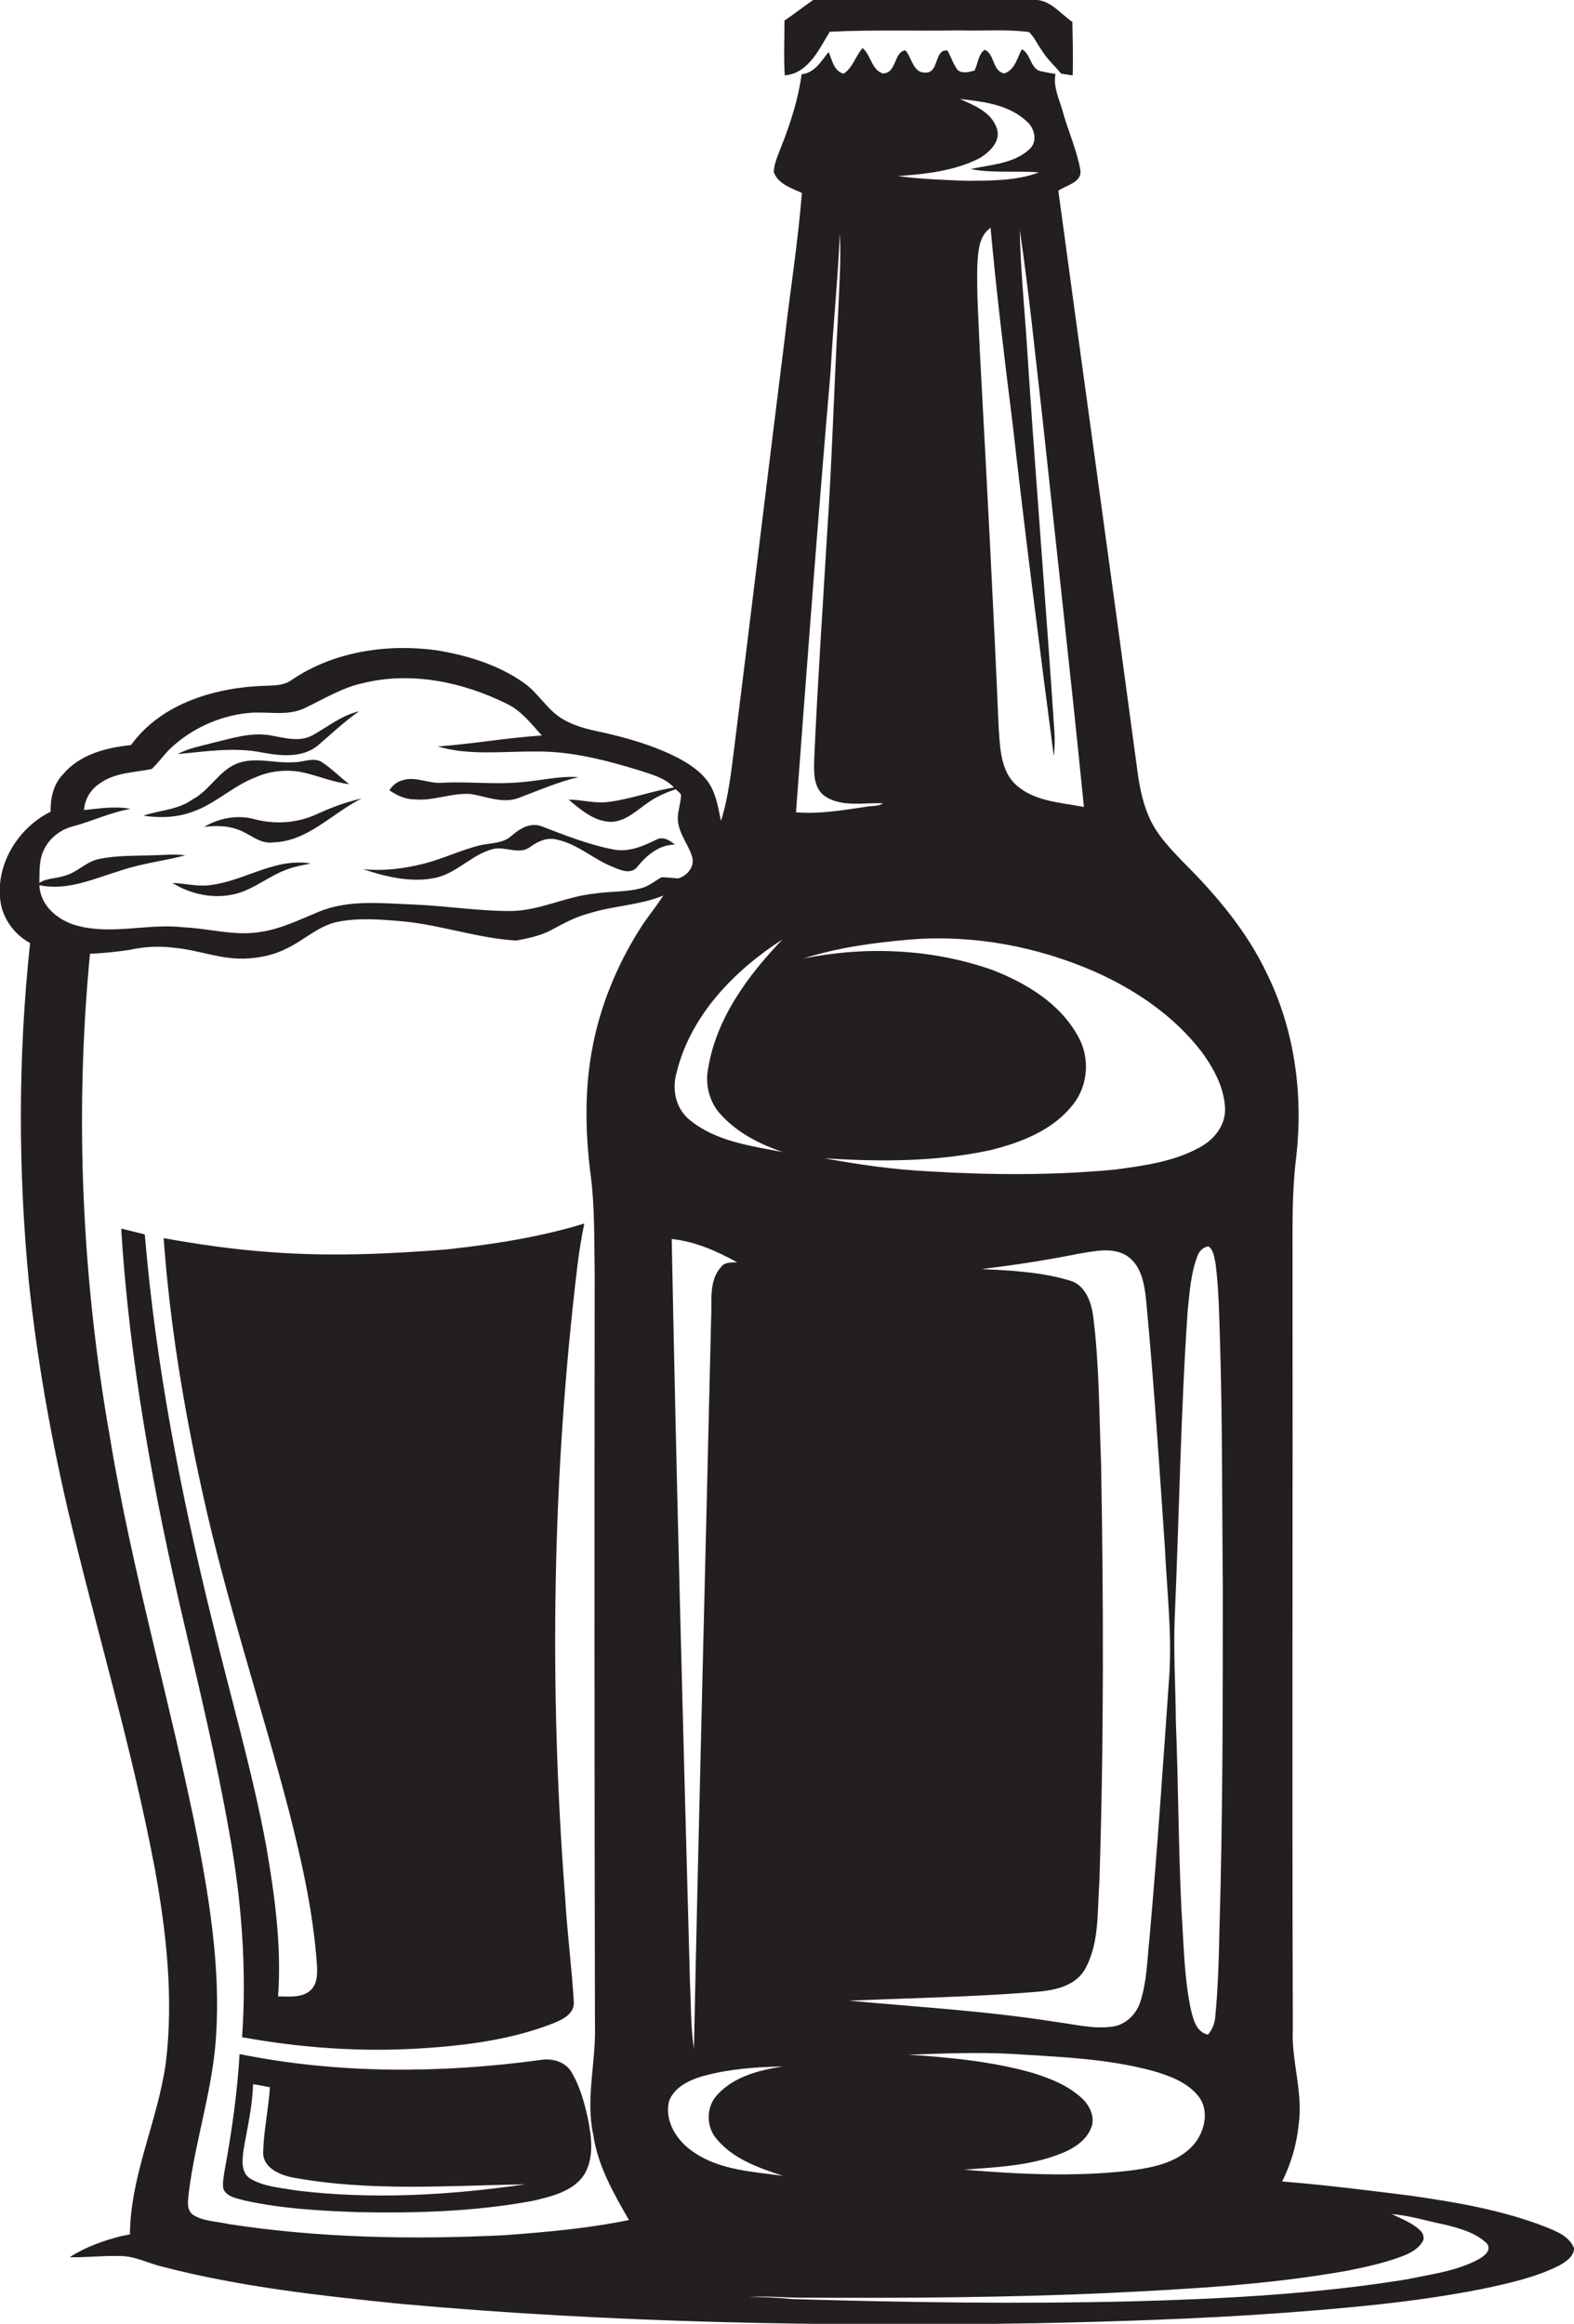
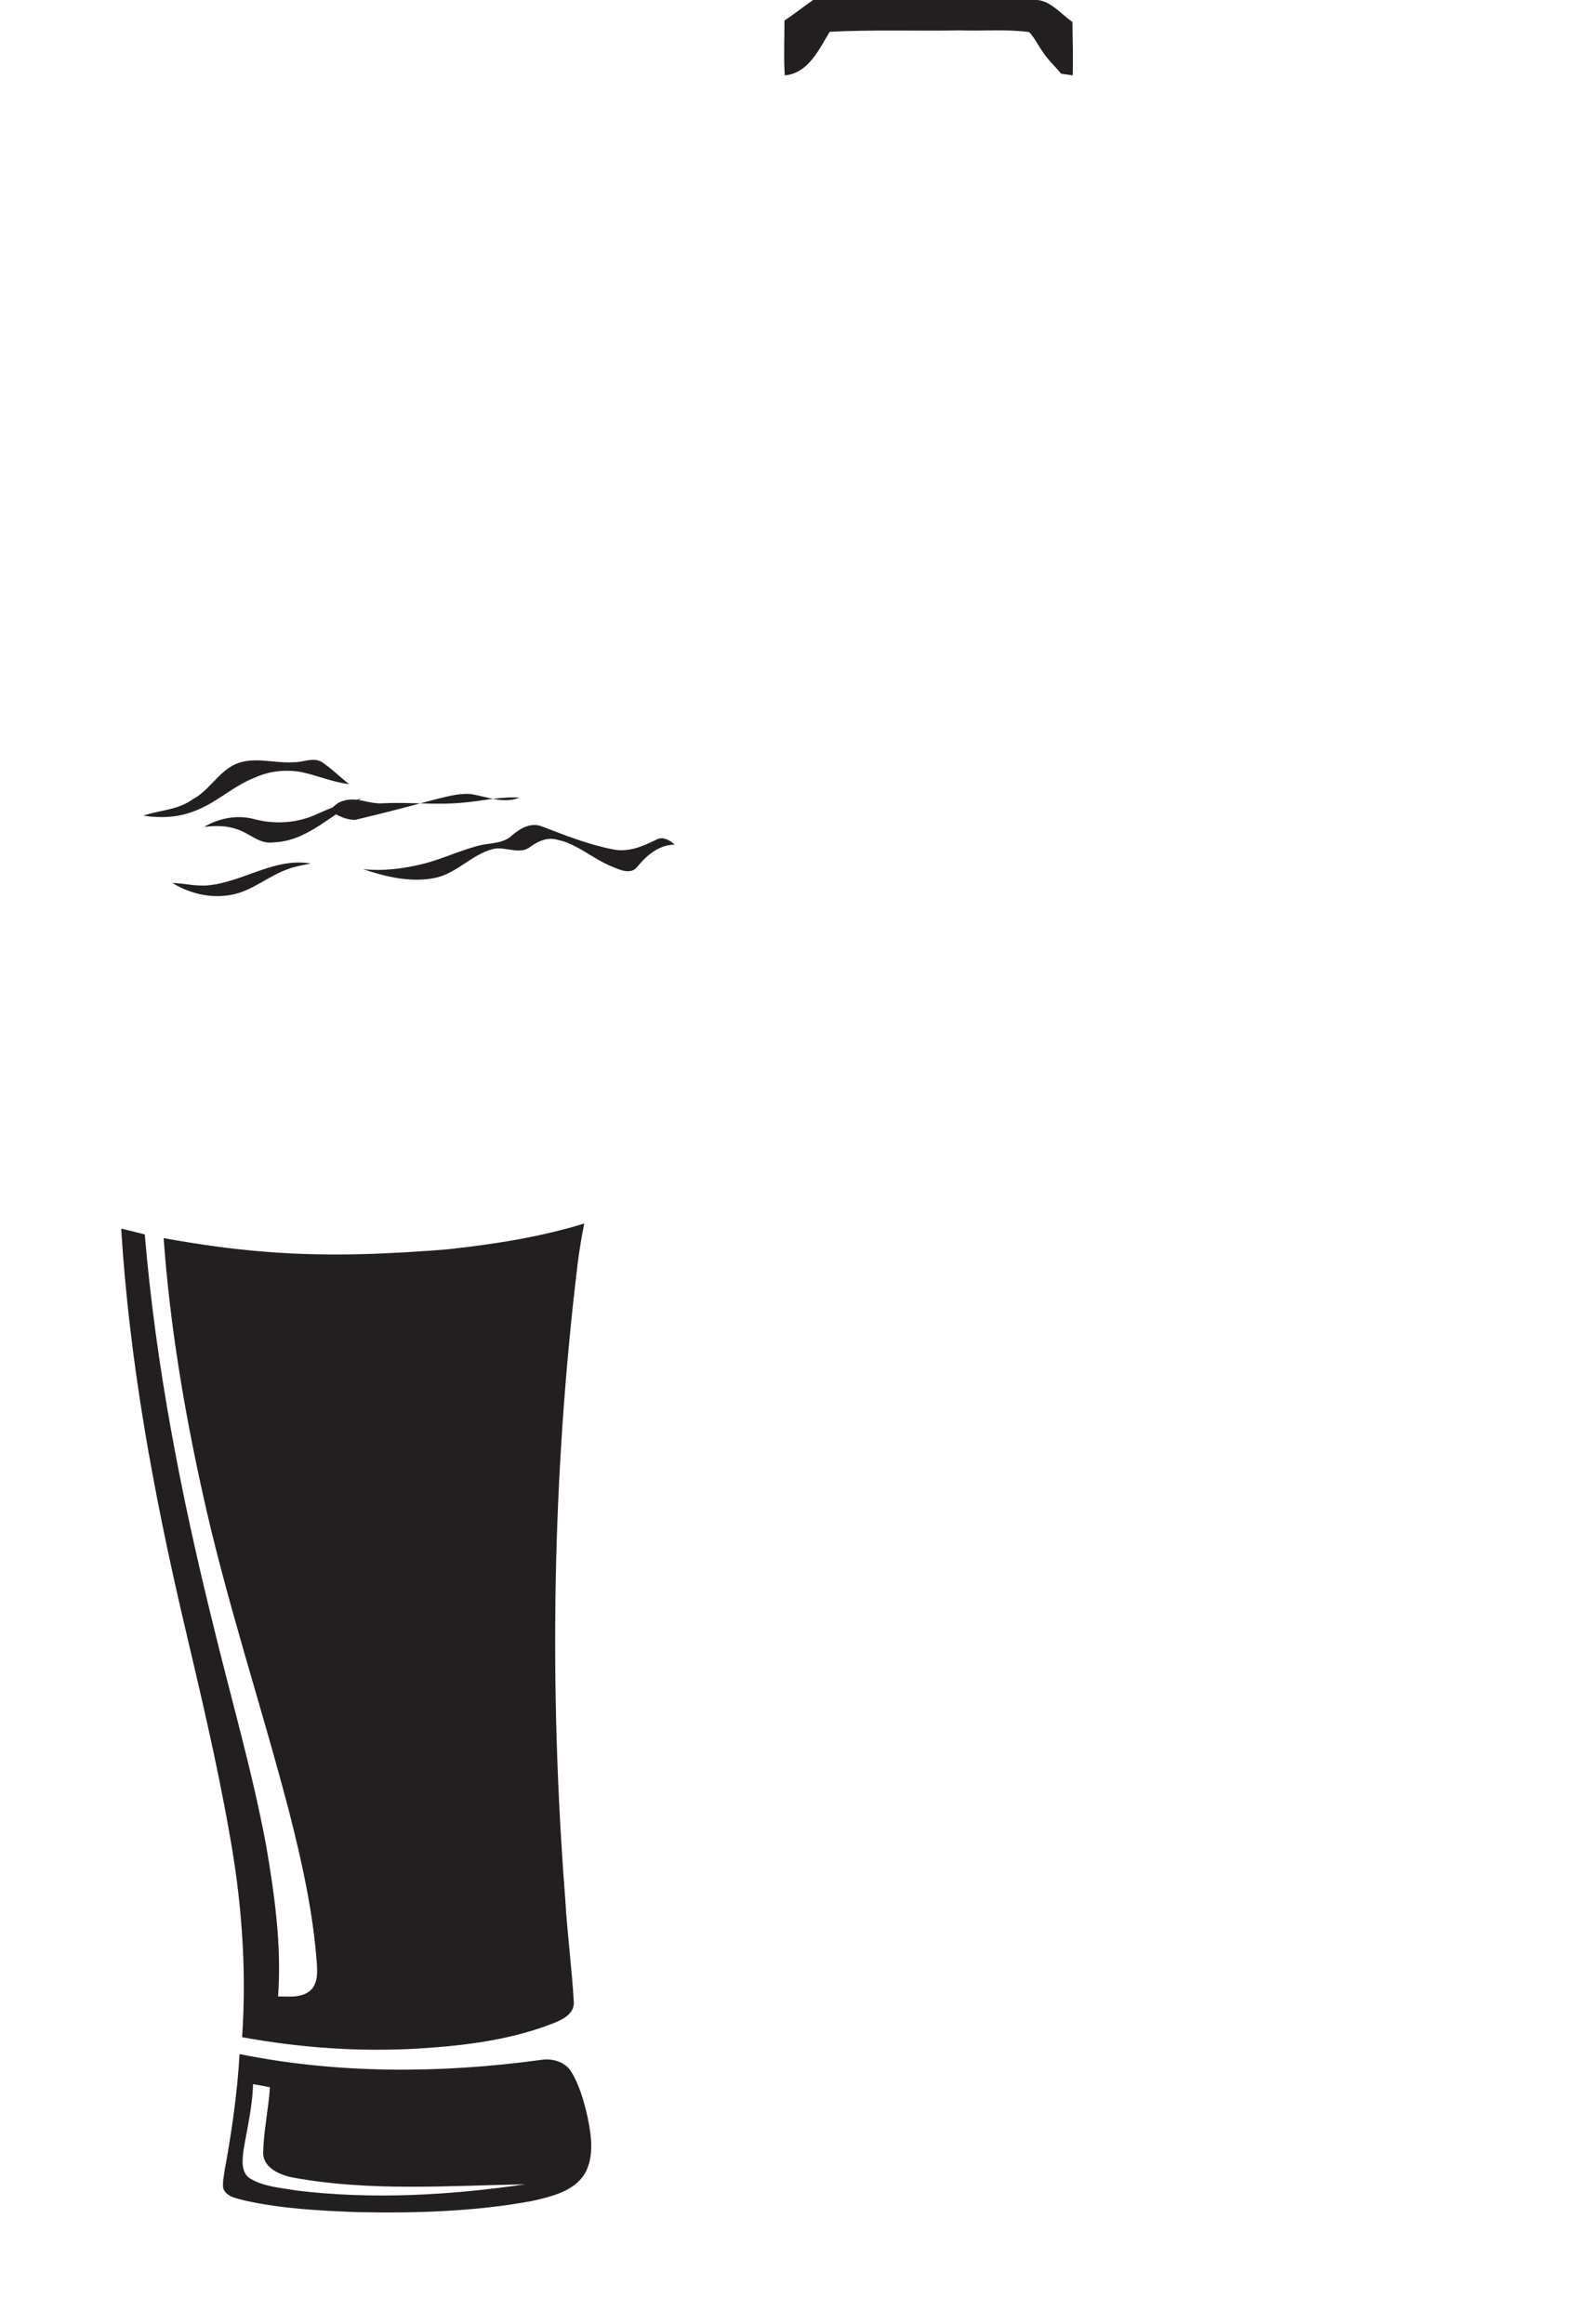
<svg xmlns="http://www.w3.org/2000/svg" version="1.1" id="Layer_1" x="0px" y="0px" viewBox="0 0 559.8 826.2" enable-background="new 0 0 559.8 826.2" xml:space="preserve">
  <g>
    <path fill="#231F20" d="M295.1,11.3c15.4-0.8,30.8-0.2,46.2-0.5c8.2,0.3,16.5-0.5,24.7,0.6c1.9,1.9,3,4.4,4.5,6.5   c1.9,3.1,4.6,5.5,6.9,8.3c1.4,0.2,2.7,0.4,4.1,0.6c0.2-6.3,0-12.6-0.1-19c-4.4-3-8.3-8.4-14.2-7.8c-26,0-52,0-78,0   c-3.5,2.4-6.7,5-10.2,7.3c0,6.5-0.3,13,0.1,19.5C287.5,26.1,291.3,17.5,295.1,11.3z" />
-     <path fill="#231F20" d="M93.5,267.6c6.5,1.2,14.2,1.9,19.6-2.6c4.8-4.1,9.4-8.5,14.6-12.1c-6.2,1.4-11.1,5.5-16.5,8.5   c-4.6,2.5-9.8,1-14.7,0.1c-6.9-1.3-13.7,0.9-20.4,2.5c-4.3,1.2-8.9,1.9-12.9,4.1C73.2,267.2,83.4,265.5,93.5,267.6z" />
    <path fill="#231F20" d="M90.8,276.4c5.1-2.3,10.9-2.9,16.4-1.9c5.7,1.2,11.1,3.6,17,4.3c-3.3-2.5-6.3-5.6-9.8-7.9   c-3.1-1.8-6.7,0.2-10,0.1c-6.9,0.5-14.1-2.2-20.7,0.7c-6.1,2.8-9.3,9.4-15.2,12.5C63.3,288,56.8,288,51,290   c5.9,0.9,12.1,0.7,17.8-1.5C76.7,285.7,82.9,279.4,90.8,276.4z" />
-     <path fill="#231F20" d="M167.4,282.3c5.7,0.9,11.6,3.6,17.3,1.3c6.9-2.6,13.8-5.6,21-7.3c-6.9-0.5-13.6,1.3-20.4,1.8   c-9.4,0.9-18.7-0.3-28.1,0.2c-4.7,0.4-9.3-2.4-14-0.9c-2,0.5-3.7,1.9-4.7,3.6c2.6,1.7,5.5,3.2,8.8,3.2   C154.1,284.9,160.6,281.8,167.4,282.3z" />
+     <path fill="#231F20" d="M167.4,282.3c5.7,0.9,11.6,3.6,17.3,1.3c-6.9-0.5-13.6,1.3-20.4,1.8   c-9.4,0.9-18.7-0.3-28.1,0.2c-4.7,0.4-9.3-2.4-14-0.9c-2,0.5-3.7,1.9-4.7,3.6c2.6,1.7,5.5,3.2,8.8,3.2   C154.1,284.9,160.6,281.8,167.4,282.3z" />
    <path fill="#231F20" d="M90.3,291.2c-6-1.6-12.5-0.3-17.7,2.8c4-0.5,8.1-0.5,11.9,0.9c4.3,1.4,7.8,5.3,12.7,4.6   c12.4-0.4,20.9-10.4,31.4-15.6c-5.5,1.2-10.7,3.2-15.8,5.5C105.8,292.7,97.7,293.2,90.3,291.2z" />
    <path fill="#231F20" d="M233.3,298.6c-4.7,2.3-9.8,4.5-15.2,3.4c-8.8-1.7-17.1-5-25.4-8.2c-3.9-1.5-7.7,0.7-10.6,3.2   c-2.9,2.8-7.1,2.7-10.8,3.4c-6.9,1.6-13.4,4.8-20.3,6.6c-7.1,1.8-14.5,2.8-21.9,2c8.3,2.8,17.5,5,26.2,3   c7.4-1.8,12.6-8.2,19.9-10.1c4.5-1.2,9.6,2.3,13.5-0.9c2.7-1.9,5.9-3.4,9.3-2.5c7.4,1.5,13,7,19.9,9.7c2.8,1.2,6.7,2.9,8.9-0.2   c3.3-4,7.7-7.7,13.2-7.7C238.2,298.7,235.7,297.2,233.3,298.6z" />
    <path fill="#231F20" d="M75.4,314.6c-4.7,0.8-9.4-0.5-14.1-0.7c6.7,4.2,15.1,5.9,22.9,3.8c6.5-1.8,11.8-6.5,18.2-8.7   c2.6-1,5.4-1.4,8.1-2C98,304.9,87.2,313,75.4,314.6z" />
    <path fill="#231F20" d="M86.1,724.3c20.8,3.8,42.1,5.3,63.2,4c16-1,32.1-3,47.1-8.8c3.3-1.3,7.6-3.2,7.7-7.3   c-0.7-12.5-2.4-25-3.1-37.5c-5.8-74.9-4.6-150.4,4.4-225c0.6-4.9,1.4-9.8,2.4-14.7c-15.9,4.9-32.4,7.4-48.8,9.2   c-21.2,1.7-42.5,2.6-63.8,0.9c-12.4-0.9-24.8-2.7-37-4.9c2.2,30.5,7.2,60.6,13.8,90.4c8.4,38.4,21,75.8,30.9,113.8   c4.5,17.7,8.5,35.6,9.8,53.9c0.2,3.3,0.3,7.4-2.7,9.7c-3.2,2.4-7.4,1.8-11.1,1.8c1.3-17.9-1.2-35.8-4.2-53.4   c-5-26.9-12.7-53.1-19.1-79.6c-11.2-45.3-20.2-91.3-24.1-137.9c-0.3-0.1-0.8-0.2-1.1-0.3c-2.5-0.6-4.9-1.2-7.3-1.8   C46,484,54.6,530.8,65.4,576.9c5.8,24.7,11.7,49.4,16.1,74.4C85.9,675.3,87.8,699.8,86.1,724.3z" />
    <path fill="#231F20" d="M192.2,732.4c-35.5,4.8-71.8,5-107-2.1c-0.8,13.9-2.8,27.7-5.3,41.3c-0.3,2.2-0.8,4.3-0.5,6.5   c1.2,3.1,5,3.5,7.8,4.3c13.1,2.9,26.6,3.6,40.1,4.1c20.8,0.4,41.6-0.2,62.1-4c6.8-1.6,14.9-3.4,18.7-9.9c3.3-6.1,2.2-13.3,0.9-19.8   c-1.3-5.7-2.9-11.5-6-16.5C200.7,732.9,196.2,731.7,192.2,732.4z M105.4,778.8c-5.6-1-11.6-1.3-16.5-4.3c-3.3-2.2-2.7-6.6-2.3-10   c1.3-7.8,3.2-15.5,3.4-23.5c2,0.3,4,0.7,6,1.1c-0.5,7.7-2.2,15.3-2.4,23c-0.2,5.6,5.9,8.2,10.6,9.1c27.2,5,55.1,2.9,82.6,2.4   C159.9,780.5,132.5,782.1,105.4,778.8z" />
-     <path fill="#231F20" d="M549.6,791.7c-15.5-6-32-8.8-48.3-11.1c-15.1-1.9-30.2-3.8-45.3-5c3.2-6.4,5.2-13.3,5.9-20.4   c1.6-11.4-2.7-22.6-2.1-34c-0.3-91.3,0-182.7-0.1-274c0-11.6-0.2-23.3,1.2-34.9c2.7-22.2-0.2-45.4-10.1-65.7   c-7-15-17.8-27.9-29.4-39.5c-3.6-3.7-7.3-7.5-10.2-11.9c-3.7-5.7-5.4-12.5-6.4-19.1c-9.3-69.4-19-138.8-28.4-208.3   c2.9-2,8.7-3,7.8-7.6c-1.3-7.1-4.4-13.8-6.3-20.8c-1.2-4.2-3.4-8.6-2.5-13.1c-1.6-0.3-3.2-0.5-4.8-0.9c-4.2-0.5-3.8-6.2-7.2-7.9   c-1.6,3.1-2.5,7.4-6.2,8.6c-4.3-0.7-3.4-7-7-8.4c-2.3,1.6-2.4,5-3.6,7.4c-2,0.5-4.3,1.2-6-0.2c-1.6-2.1-2.3-4.6-3.6-6.9   c-4.8-0.8-2.9,8.1-7.9,7.8c-4.4,0.2-4.8-5.4-7.1-7.9c-4.2,0.5-3,8.3-8.1,8.2c-4-1.4-4.1-6.5-7.1-9c-2.6,2.8-3.4,7-6.8,9.1   c-3.5-1-4-4.8-5.3-7.7c-2.7,3.3-4.9,7.4-9.6,7.9c-1.2,8.8-3.9,17.3-7.2,25.6c-1.1,3-2.6,6-2.7,9.2c1.5,4.2,6.3,5.7,10,7.4   c-1.4,17.6-4.2,35-6.2,52.5c-6,47.8-11.7,95.6-17.7,143.5c-1.2,9.2-2.1,18.5-4.9,27.3c-0.9-4.5-1.6-9.2-4.1-13.2   c-2.6-4.1-6.7-6.8-10.9-9.1c-8.7-4.5-18.1-7.2-27.5-9.3c-4.9-1-9.9-2.2-14.2-4.9c-5.3-3.3-8.3-9.1-13.5-12.7   c-9.1-6.4-20-9.7-30.9-11.5c-17.6-2.4-36.6,0.4-51.5,10.5c-2.5,1.9-5.7,2-8.7,2.1c-17.9,0.4-37.6,6-48.5,21.1   c-8.8,0.9-18.2,3.3-24.2,10.4c-3.4,3.5-4.5,8.5-4.4,13.3c-11.4,5.6-19.5,18.5-17.9,31.4c0.7,6.4,4.9,12.2,10.6,15.3   c-4.3,40.1-4.3,80.7-0.4,120.8c2.9,27.3,7.7,54.3,13.9,81c10,42.2,22.6,83.8,30.7,126.4c4.2,22.9,6.9,46.4,4.1,69.7   c-2.8,20.7-12.6,40-12.8,61.2c-1,0.2-2,0.4-3,0.6c-6.4,1.6-12.8,3.9-18.4,7.5c5.8,0.2,11.6-0.6,17.4-0.4c5.5-0.2,10.4,2.6,15.6,3.8   c27.7,7.2,56.2,10.3,84.6,13.2c75.1,6.8,150.6,8.1,225.9,6.9c28.5-0.6,57-1.5,85.4-3.5c24.6-1.8,49.2-3.9,73.5-8.7   c9.3-2,18.7-4,27.3-8.3c2.3-1.3,5.3-3.2,5.3-6.2C558.1,795,553.5,793.3,549.6,791.7z M385.5,286.9c-8.2-1.6-17.5-1.9-24.1-7.8   c-5.5-5-5.7-13.1-6.2-20c-1.9-44.6-4.3-89.2-6.7-133.8c-0.4-10.4-1.2-20.8-0.9-31.2c0.3-4.6,0.5-10.2,4.7-13.1   c2.1,23.1,4.9,46.2,7.8,69.3c4.5,39.6,9.5,79.1,14.7,118.6c0.3-2.9,0.4-5.9,0.2-8.8c-3.1-46.9-7-93.8-10-140.8   c-0.9-12.5-2.1-25-2.3-37.5c3.3,22.3,5.5,44.8,8.1,67.2C375.7,194.9,380.9,240.8,385.5,286.9z M348.3,56.3c3.7-2.2,8-6.3,6.1-11   c-2-5.5-8-7.9-13-10.1c8.3,0.9,17.5,2,23.8,8c2.8,2.4,3.9,7.1,1,9.8c-5.7,5.3-13.9,5.5-21,7.1c8,1.6,16.2,0.5,24.3,1.2   c-8,3-16.7,2.9-25.2,3c-8.3-0.3-16.7-0.6-25-1.7C329.2,61.9,339.4,60.8,348.3,56.3z M324.2,334c22.1-1.7,44.5,2.5,64.8,11.3   c14.7,6.5,28.5,15.8,38.4,28.7c4.3,5.9,8,12.7,8.3,20.1c0.2,5.9-3.8,11-8.8,13.7c-9.2,5.2-19.9,6.6-30.1,8   c-21.8,2.1-43.8,2-65.7,0.7c-12.8-0.6-25.5-2.4-38-4.7c19.7,1.3,39.8,1.3,59.2-2.9c10.9-2.7,22.3-7.1,29.4-16.3   c5.3-6.7,6-16.5,1.8-24c-6.4-11.8-18.5-19.1-30.7-23.8c-21.4-7.5-44.9-8.5-67.1-4C298.2,336.8,311.2,335.1,324.2,334z M385.1,746.3   c-4.9-4.7-11.4-7.3-17.8-9.3c-14.4-4.1-29.4-5.5-44.3-6.5c12.1-0.4,24.2-0.9,36.2-0.3c17.1,1.1,34.3,1.6,50.9,6.1   c5.8,1.7,11.9,3.9,15.9,8.7c4.6,5.5,2.3,13.9-2.4,18.5c-5.9,5.8-14.4,7.3-22.3,8.3c-19.4,2.2-39.1,1.2-58.5-0.4   c11.5-0.9,23.3-1.3,34.2-5.6c4.5-1.7,9.1-4.5,11-9.1C389.6,753.1,387.8,749,385.1,746.3z M391.6,520.2c-0.7-17.4-0.6-34.9-2.8-52.2   c-0.7-5.2-2.9-11.4-8.6-12.8c-10.1-3-20.7-3.5-31.1-4c11.5-1.4,22.9-3.1,34.2-5.4c5.7-0.9,12.3-2.6,17.5,0.7   c5.1,3.4,6.2,9.9,6.8,15.6c2.8,29.3,4.7,58.8,6.7,88.2c0.7,15,2.5,29.9,1.6,44.9c-2.2,31.4-4.3,62.8-7.1,94.1   c-0.8,7.5-0.9,15.3-3.3,22.6c-1.5,4.5-5.5,8.3-10.4,8.7c-6.5,0.8-13-0.9-19.4-1.7c-24.4-3.9-49.1-5.3-73.8-7.6   c21.8-0.9,43.5-1.3,65.2-3c6.8-0.5,15-1.6,18.8-8.2c5.2-9.4,4.3-20.5,5.1-30.9C392.6,619.5,392.5,569.8,391.6,520.2z M423.5,714.3   c-2.4-11.5-2.5-23.4-3.3-35.1c-1.1-22.4-1.1-44.8-2-67.2c-0.1-12.3-0.9-24.6-0.4-36.9c1.6-36.3,2.1-72.7,4.6-109   c0.7-6.6,1.1-13.4,3.5-19.6c0.6-1.7,2-3.1,3.9-3.4c1.9,1.4,2,3.9,2.5,6c1.2,9.3,1.3,18.6,1.6,27.9c0.9,29,0.7,58,1,87   c0,40.7,0,81.5-1.2,122.2c-0.2,10.3-0.5,20.7-1.5,31c-0.2,2.3-1.1,4.5-2.6,6.2C425.3,722.4,424.4,717.8,423.5,714.3z M295.4,132.1   c0.9-16.4,2.6-32.8,3.3-49.2c0.5,10.1-0.3,20.2-0.7,30.3c-1.4,25.3-2.1,50.7-3.8,76c-1.6,26.7-3.4,53.4-4.6,80.1   c-0.1,4.8-0.6,10.7,3.8,13.8c6.1,4,13.8,2.2,20.6,2.5c-1.6,1.2-3.8,0.8-5.7,1.2c-8.3,1.2-16.7,2.7-25.2,2   C287,236.5,290.9,184.3,295.4,132.1z M278.3,334c-12.2,12.7-23.4,27.8-26.4,45.6c-1.2,5.8,0.3,12.1,4.3,16.5   c5.9,6.6,14,10.7,22.2,13.5c-11.4-2.2-23.9-3.8-33.2-11.5c-5-4.1-6.3-11-4.5-17C245.7,360.9,261.2,345,278.3,334z M252.9,469.2   c-2,86.4-4.3,172.8-6.1,259.2c-1.2-7.8-1-15.6-1.4-23.4c-2.4-88.1-4.8-176.3-6.5-264.5c8.4,0.9,16,4.3,23.3,8.3   c-2,0.1-4.3-0.2-5.7,1.6C251.9,455.4,253.3,462.9,252.9,469.2z M227.5,330.4c-8.4,13.3-14.4,28.2-17.1,43.7   c-2.5,14.2-2.2,28.8-0.4,43.1c1.6,11.9,1.3,23.9,1.5,35.9c-0.1,89-0.1,178,0.1,267c0.4,13-3.4,26-0.6,38.9   c1.6,11,7.2,20.8,12.7,30.3c-14.6,3-29.5,4.3-44.4,5.4c-32.8,1.6-65.8,1-98.2-4c-4.3-1-9.1-0.9-12.8-3.5c-2.2-2.1-1.3-5.4-1.1-8.1   c2.4-18.8,8.7-37.1,9.7-56.1c1.4-23.1-2.2-46.2-6.5-68.8c-9.5-48-23.4-95-31.3-143.2c-10-56.6-12.6-114.6-7.1-171.9   c4.7-0.2,9.5-0.7,14.2-1.4c5.3-1.2,10.8-1.4,16.1-0.7c7.5,0.7,14.6,3.5,22.2,3.8c5.8,0.2,11.8-0.8,17.1-3.4   c6.3-2.9,11.4-8.1,18.2-9.6c7.8-1.6,15.9-0.9,23.7-0.2c13.5,1.3,26.5,6,40.1,6.8c4.3-0.8,8.6-1.7,12.4-3.7   c4.3-2.3,8.6-4.7,13.3-5.9c8.7-2.8,18.1-2.9,26.6-6.4C233.3,322.5,230.1,326.2,227.5,330.4z M235.3,311.9c-2.2,1.2-4.2,2.9-6.6,3.7   c-5.6,1.7-11.5,1.2-17.2,2.1c-10.3,1-19.7,6.2-30.1,6.2c-11.4,0-22.6-1.8-34-2.3c-11.4-0.4-23.3-1.9-34.1,2.6   c-6.8,2.8-13.6,6.2-21.1,7.2c-9,1.4-17.8-1.3-26.8-1.7c-12.7-1.5-25.5,2.8-38-0.6c-6.7-1.8-13.1-7-13.4-14.4   c10.1,2.2,19.9-2.5,29.3-5.3c7.4-2.5,15.1-3.3,22.6-5.3c-3.9-0.5-7.7-0.1-11.6,0c-6.4,0.2-12.8,0-19.1,1.3c-4.5,0.9-7.6,4.7-12,5.9   c-3,1.1-6.5,0.8-9.2,2.6c0.1-3.9-0.2-7.9,1.5-11.5c1.9-4.3,5.9-7.4,10.4-8.6c6.9-1.8,13.4-5,20.5-6.2c-5.5-1.1-11.1-0.1-16.5,0.4   c0.2-4.1,2.7-7.8,6.1-9.8c5.3-3.6,11.9-3.5,18-4.8c2.3-2.2,4.1-4.8,6.3-7c7.5-7.2,17.6-11.9,28-12.9c6.7-0.7,13.9,1.3,20.2-1.8   c6.7-3.2,13.2-7.2,20.5-8.8c17.3-4.3,35.7-0.4,51.4,7.4c5.1,2.5,8.6,7.1,12.3,11.2c-12.4,0.8-24.6,3-37,3.9   c11.2,3.3,23,1.7,34.6,1.8c12.8-0.2,25.3,3.1,37.4,6.8c4.2,1.4,8.9,2.6,12,6c-7.8,1.2-15.3,4.1-23.2,5.1c-4.8,0.7-9.5-0.8-14.3-0.8   c4.4,3.6,9.1,7.8,15.1,7.9c5.2-0.1,9-4,13-6.7c3-2.2,6.5-3.7,10-4.9c0.6,0.6,1.4,1.1,1.9,1.9c0,3.4-1.6,6.7-1,10.1   c0.7,4.3,3.6,7.8,4.9,11.8c1.2,3.5-1.6,7-4.9,7.9C239.3,312.2,237.3,311.9,235.3,311.9z M238,746.9c1.8-4.7,6.8-7.2,11.4-8.6   c9.4-2.7,19.3-3.4,29-3.6c-8.4,1.3-17.5,3.6-23.4,10.2c-3.9,4.2-3.9,11.2-0.2,15.5c5.9,7.2,15.1,10.4,23.7,13.2   c-10.8-1.5-22.3-2-31.6-8.3C241,761.5,236.1,754.3,238,746.9z M525.6,803.4c-7.8,4.1-16.7,5.2-25.3,7c-32.1,5.2-64.6,6.9-97.1,7.8   c-40.5,1-81,0.4-121.5-0.8c-5.1-0.5-10.3-0.8-15.4-0.7c6-0.5,12,0.2,18,0.2c37,0.2,74,0,110.9-1.7c28.1-1.4,56.3-2.9,84.1-7.9   c6.5-1.3,12.9-2.7,19.1-5c3.1-1.2,6.5-2.8,7.9-6.1c0.1-1.2-0.3-2.3-1.1-3.1c-2.8-2.8-6.7-4.2-10.2-5.9c6.5,0.5,12.7,2.5,19.1,3.8   c5.2,1.3,10.7,2.8,14.7,6.6C530.7,800.1,527.7,802.3,525.6,803.4z" />
  </g>
</svg>